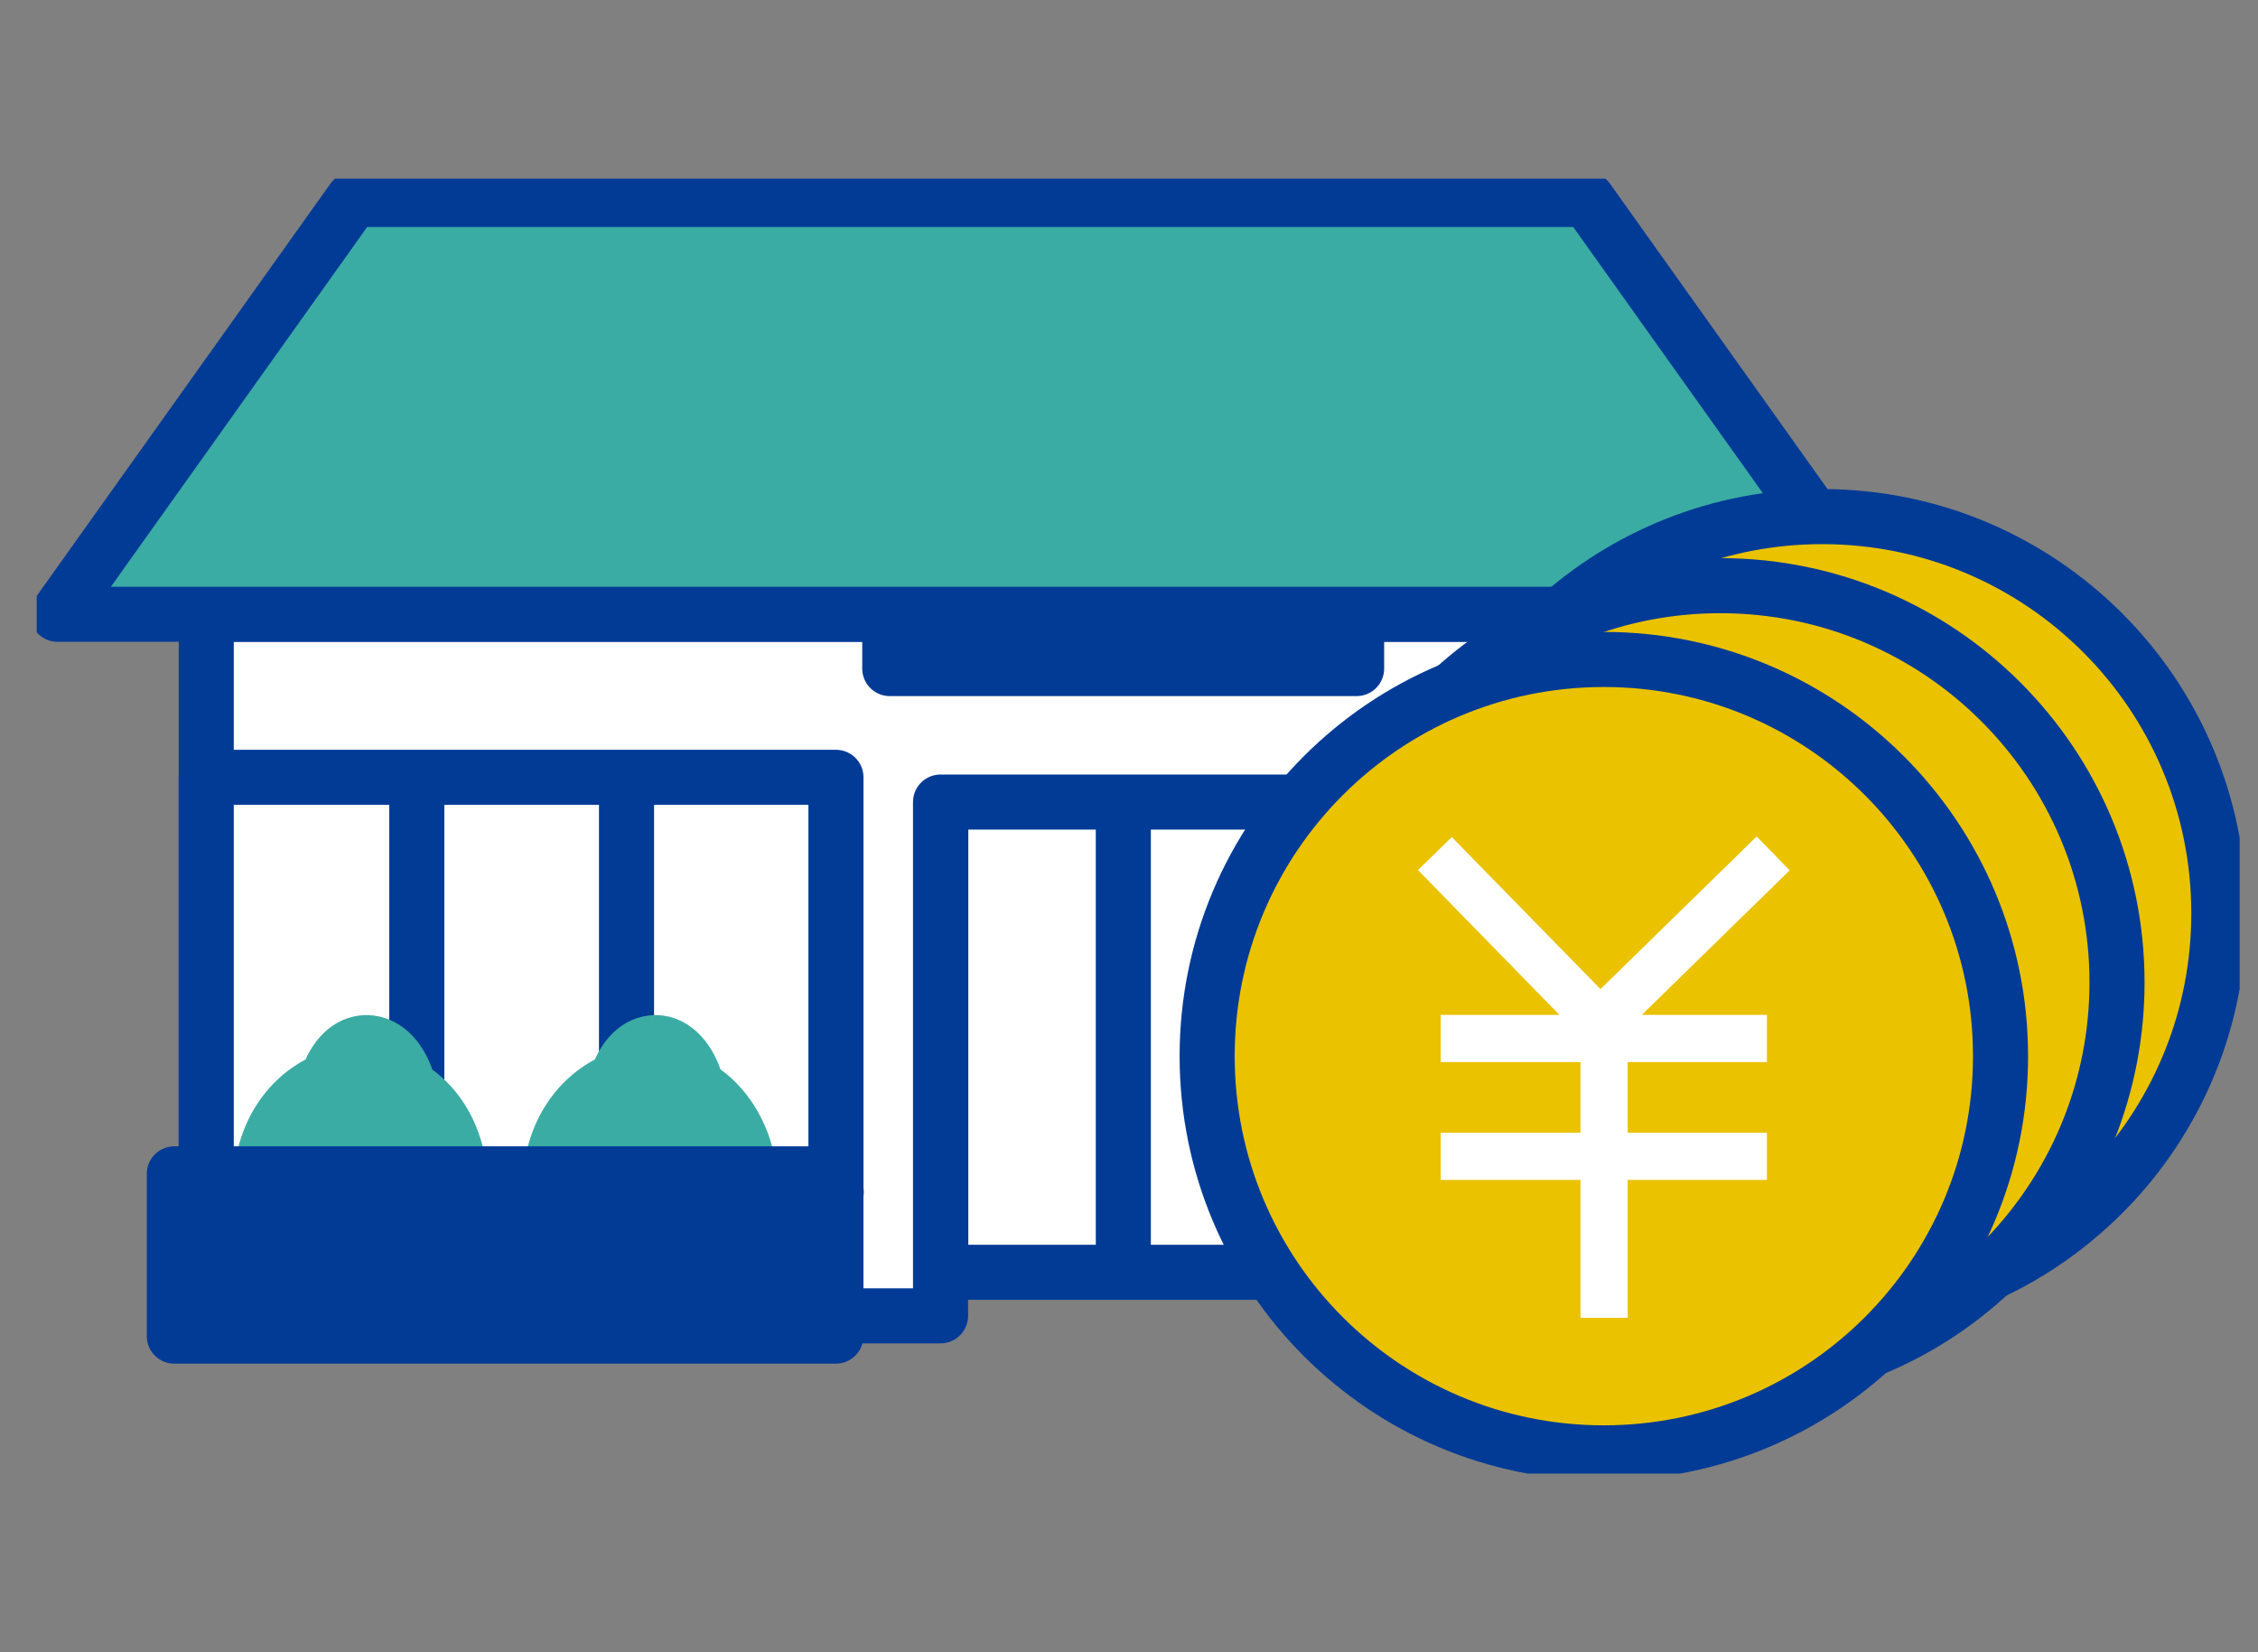
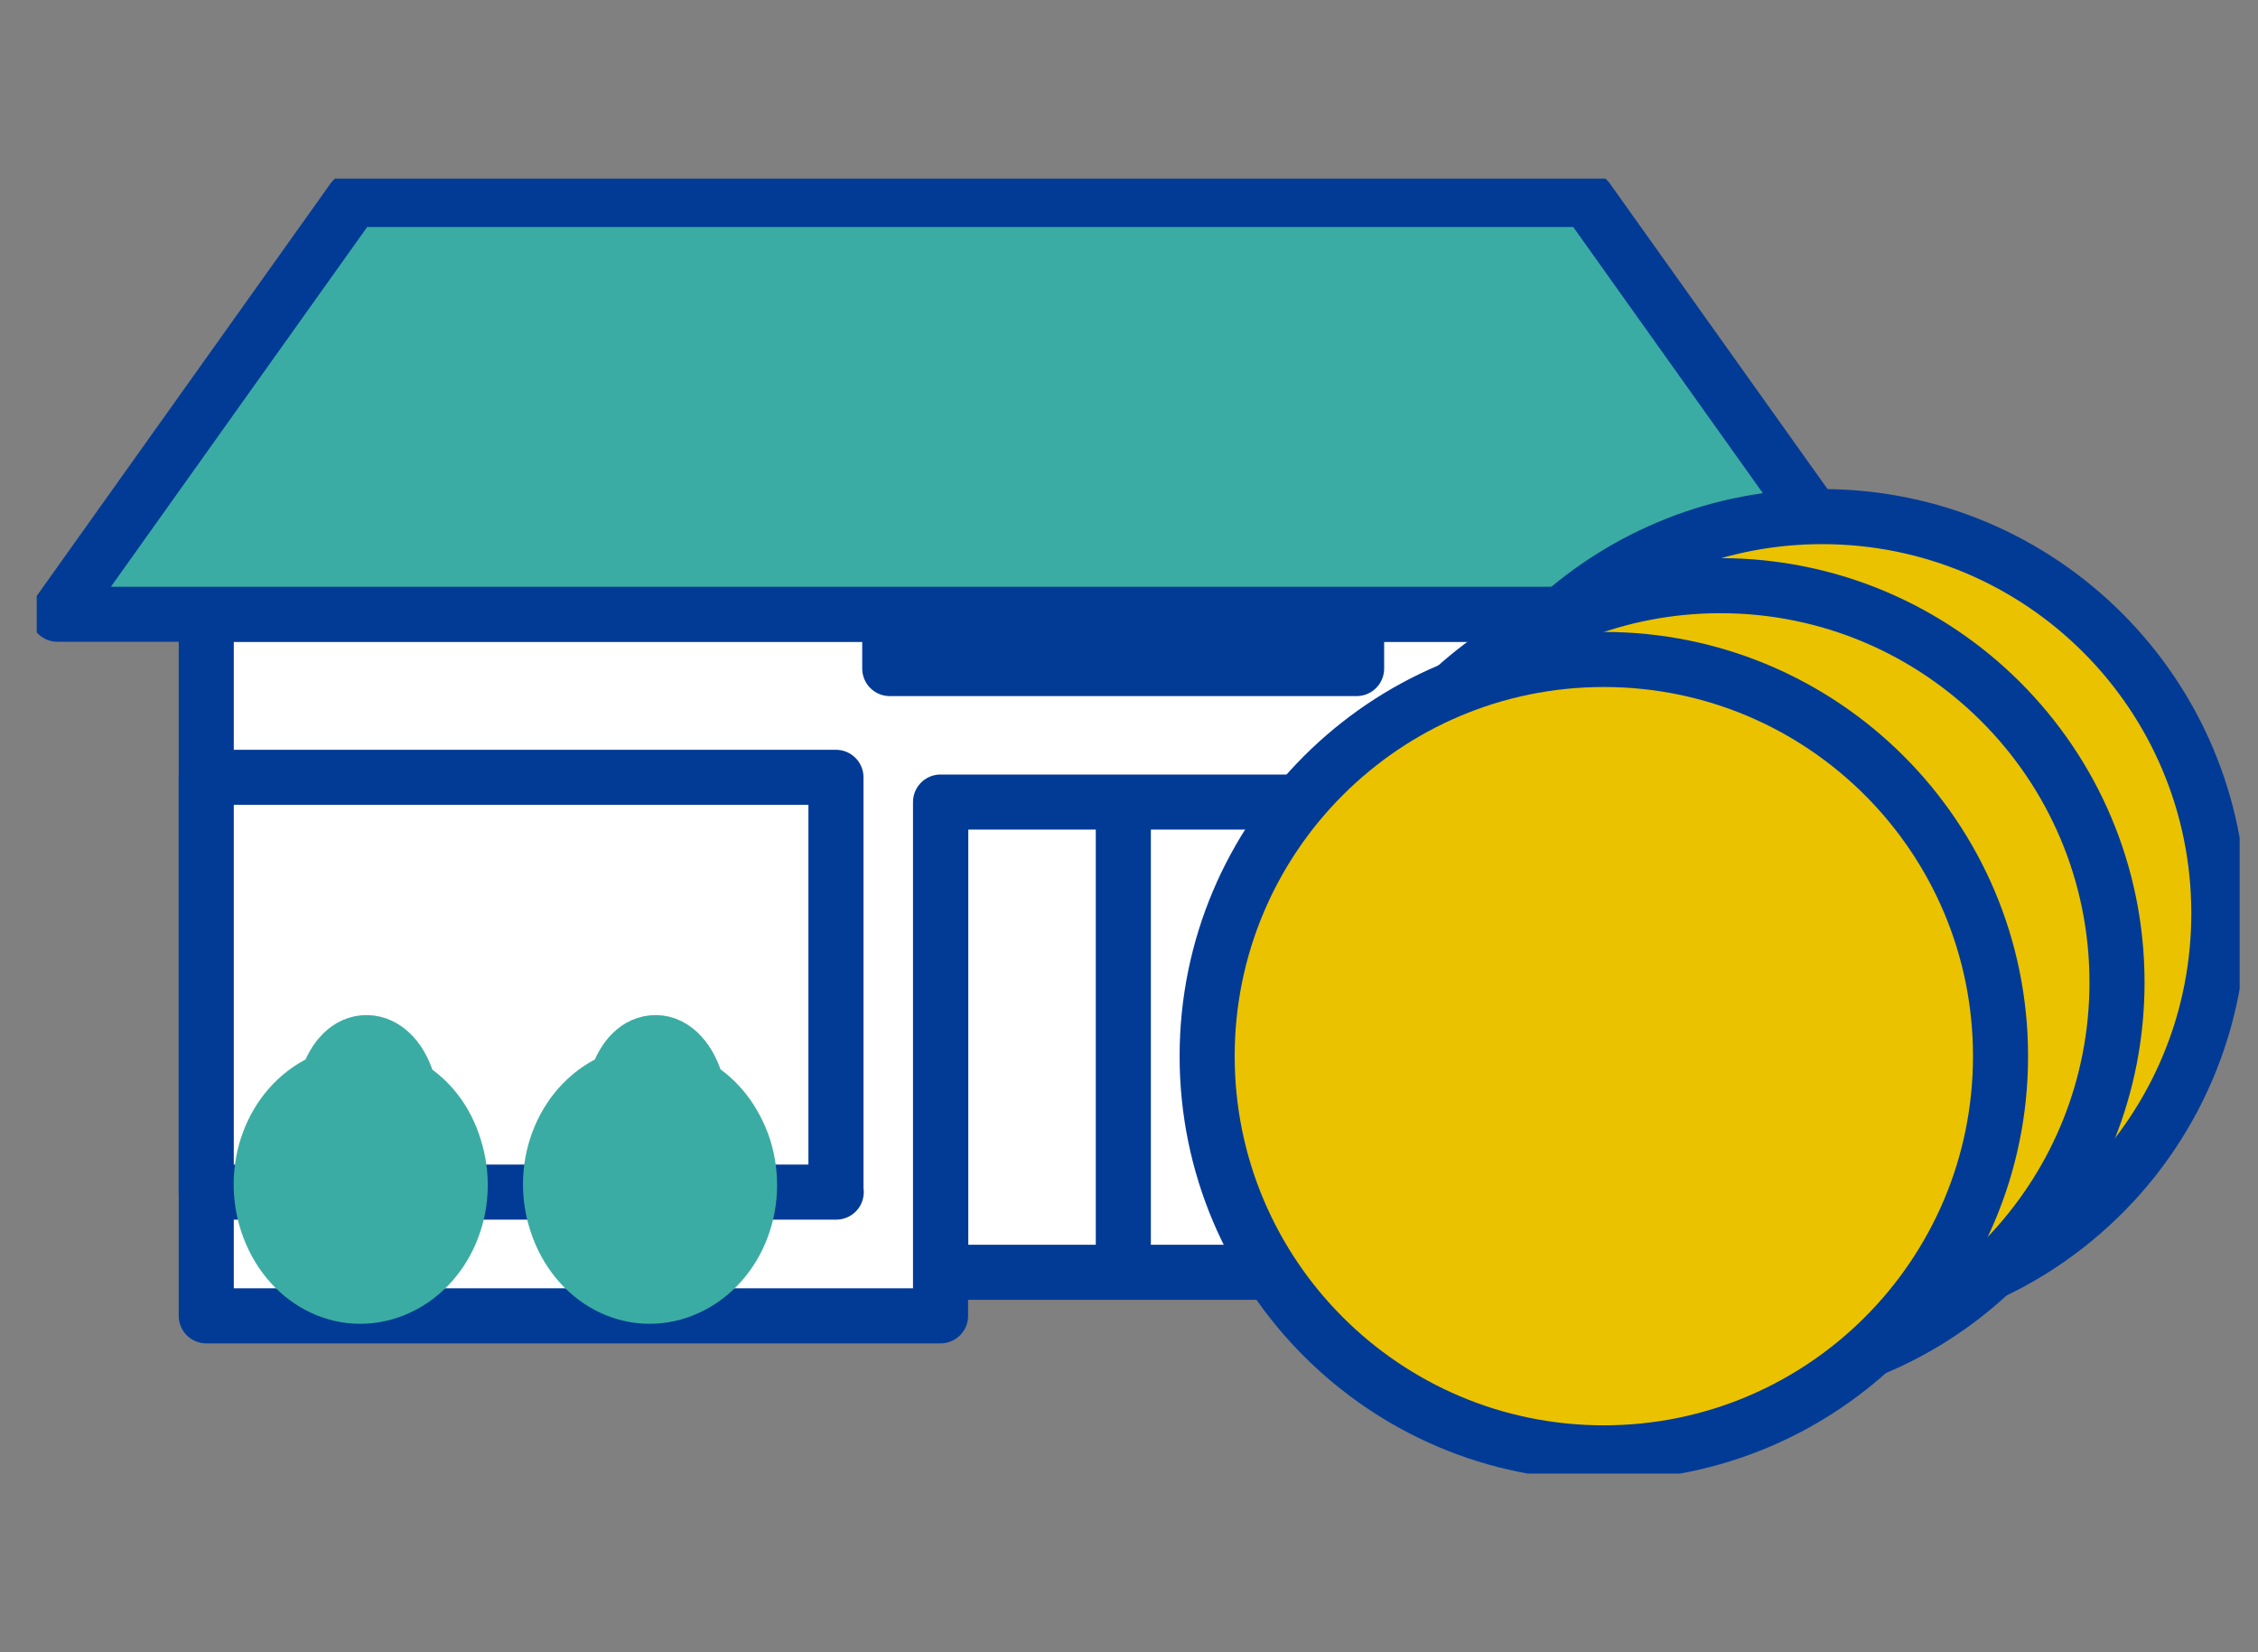
<svg xmlns="http://www.w3.org/2000/svg" width="41" height="30" viewBox="0 0 41 30" fill="none">
  <rect x="0" y="0" width="41" height="30" fill="#808080" stroke="none" />
  <g clip-path="url(#clip0_5502_9170)">
    <path d="M17.082 14.034H23.727V23.101H17.082V14.034Z" fill="white" stroke="#013B96" stroke-linecap="round" stroke-linejoin="round" />
    <path d="M3.745 11.153V23.892H17.078V14.563H23.722V23.892H31.943V11.153H3.745Z" fill="white" stroke="#013B96" stroke-linecap="round" stroke-linejoin="round" />
    <path d="M16.156 7.993H24.633V12.139H16.156V7.993Z" fill="#013B96" stroke="#013B96" stroke-linecap="round" stroke-linejoin="round" />
    <path d="M15.184 21.645H3.745V14.114H15.179V21.645H15.184Z" fill="white" stroke="#013B96" stroke-linecap="round" stroke-linejoin="round" />
    <path d="M31.938 21.645H25.419V14.114H31.938V21.645Z" fill="white" stroke="#013B96" stroke-linecap="round" stroke-linejoin="round" />
-     <path d="M11.376 14.159V21.584M7.568 14.159V21.584" stroke="#013B96" stroke-linecap="round" stroke-linejoin="round" />
    <path d="M34.184 11.153H1.044L6.409 3.622H28.824L34.189 11.153H34.184Z" fill="#3BACA3" stroke="#013B96" stroke-linecap="round" stroke-linejoin="round" />
    <path d="M12.655 19.732C12.539 19.258 12.247 18.931 11.909 18.931C11.572 18.931 11.325 19.203 11.194 19.606C10.252 19.988 9.763 21.137 10.106 22.195C10.448 23.253 11.471 23.797 12.413 23.414C13.355 23.031 13.843 21.882 13.501 20.825C13.34 20.351 13.048 19.968 12.655 19.732ZM7.421 19.732C7.305 19.258 7.013 18.931 6.655 18.931C6.328 18.931 6.071 19.203 5.94 19.606C4.998 19.988 4.51 21.137 4.852 22.195C5.195 23.253 6.217 23.797 7.159 23.414C8.101 23.031 8.59 21.882 8.247 20.825C8.101 20.351 7.809 19.968 7.416 19.732H7.421ZM27.741 20.255C27.665 19.948 27.474 19.732 27.252 19.732C27.031 19.732 26.869 19.908 26.784 20.17C26.169 20.422 25.852 21.167 26.074 21.857C26.295 22.547 26.965 22.905 27.58 22.653C28.194 22.401 28.512 21.656 28.29 20.966C28.184 20.658 27.993 20.407 27.741 20.25V20.255ZM30.859 20.255C30.783 19.948 30.592 19.732 30.37 19.732C30.149 19.732 29.977 19.908 29.902 20.17C29.287 20.422 28.97 21.167 29.192 21.857C29.413 22.547 30.083 22.905 30.698 22.653C31.312 22.401 31.63 21.656 31.408 20.966C31.302 20.658 31.111 20.407 30.859 20.25V20.255Z" fill="#3BACA3" stroke="#3BACA3" stroke-linecap="round" stroke-linejoin="round" />
-     <path d="M3.165 21.314H15.178V24.26H3.165V21.314ZM25.393 21.324H32.45V24.27H25.393V21.324Z" fill="#013B96" stroke="#013B96" stroke-linecap="round" stroke-linejoin="round" />
    <path d="M20.397 14.563V23.101" stroke="#013B96" />
    <path d="M28.235 11.259C29.514 10.095 31.217 9.38 33.086 9.38C37.065 9.38 40.289 12.604 40.289 16.583C40.289 18.472 39.563 20.19 38.375 21.474C37.664 22.24 36.793 22.854 35.811 23.252" fill="#EAC200" />
    <path d="M28.235 11.259C29.514 10.095 31.217 9.38 33.086 9.38C37.065 9.38 40.289 12.604 40.289 16.583C40.289 18.472 39.563 20.19 38.375 21.474C37.664 22.24 36.793 22.854 35.811 23.252" stroke="#013B96" stroke-linecap="round" stroke-linejoin="round" />
    <path d="M26.386 12.513C27.666 11.349 29.368 10.634 31.237 10.634C35.216 10.634 38.44 13.858 38.44 17.837C38.44 19.726 37.715 21.444 36.526 22.728C35.816 23.494 34.944 24.108 33.962 24.506" fill="#EAC200" />
    <path d="M26.386 12.513C27.666 11.349 29.368 10.634 31.237 10.634C35.216 10.634 38.44 13.858 38.44 17.837C38.44 19.726 37.715 21.444 36.526 22.728C35.816 23.494 34.944 24.108 33.962 24.506" stroke="#013B96" stroke-linecap="round" stroke-linejoin="round" />
    <path d="M29.122 26.38C33.1 26.38 36.325 23.155 36.325 19.177C36.325 15.199 33.1 11.974 29.122 11.974C25.143 11.974 21.919 15.199 21.919 19.177C21.919 23.155 25.143 26.38 29.122 26.38Z" fill="#EAC200" stroke="#013B96" stroke-linecap="round" stroke-linejoin="round" />
-     <path d="M32.496 15.803L31.897 15.188L29.061 17.959L26.361 15.199L25.747 15.798L28.316 18.427H26.16V19.284H28.698V20.568H26.16V21.424H28.698V23.928H29.555V21.424H32.083V20.568H29.555V19.284H32.083V18.427H29.812L32.496 15.803Z" fill="white" />
  </g>
  <defs>
    <clipPath id="clip0_5502_9170">
      <rect width="40" height="23.513" fill="white" transform="translate(0.667 3.243)" />
    </clipPath>
  </defs>
</svg>